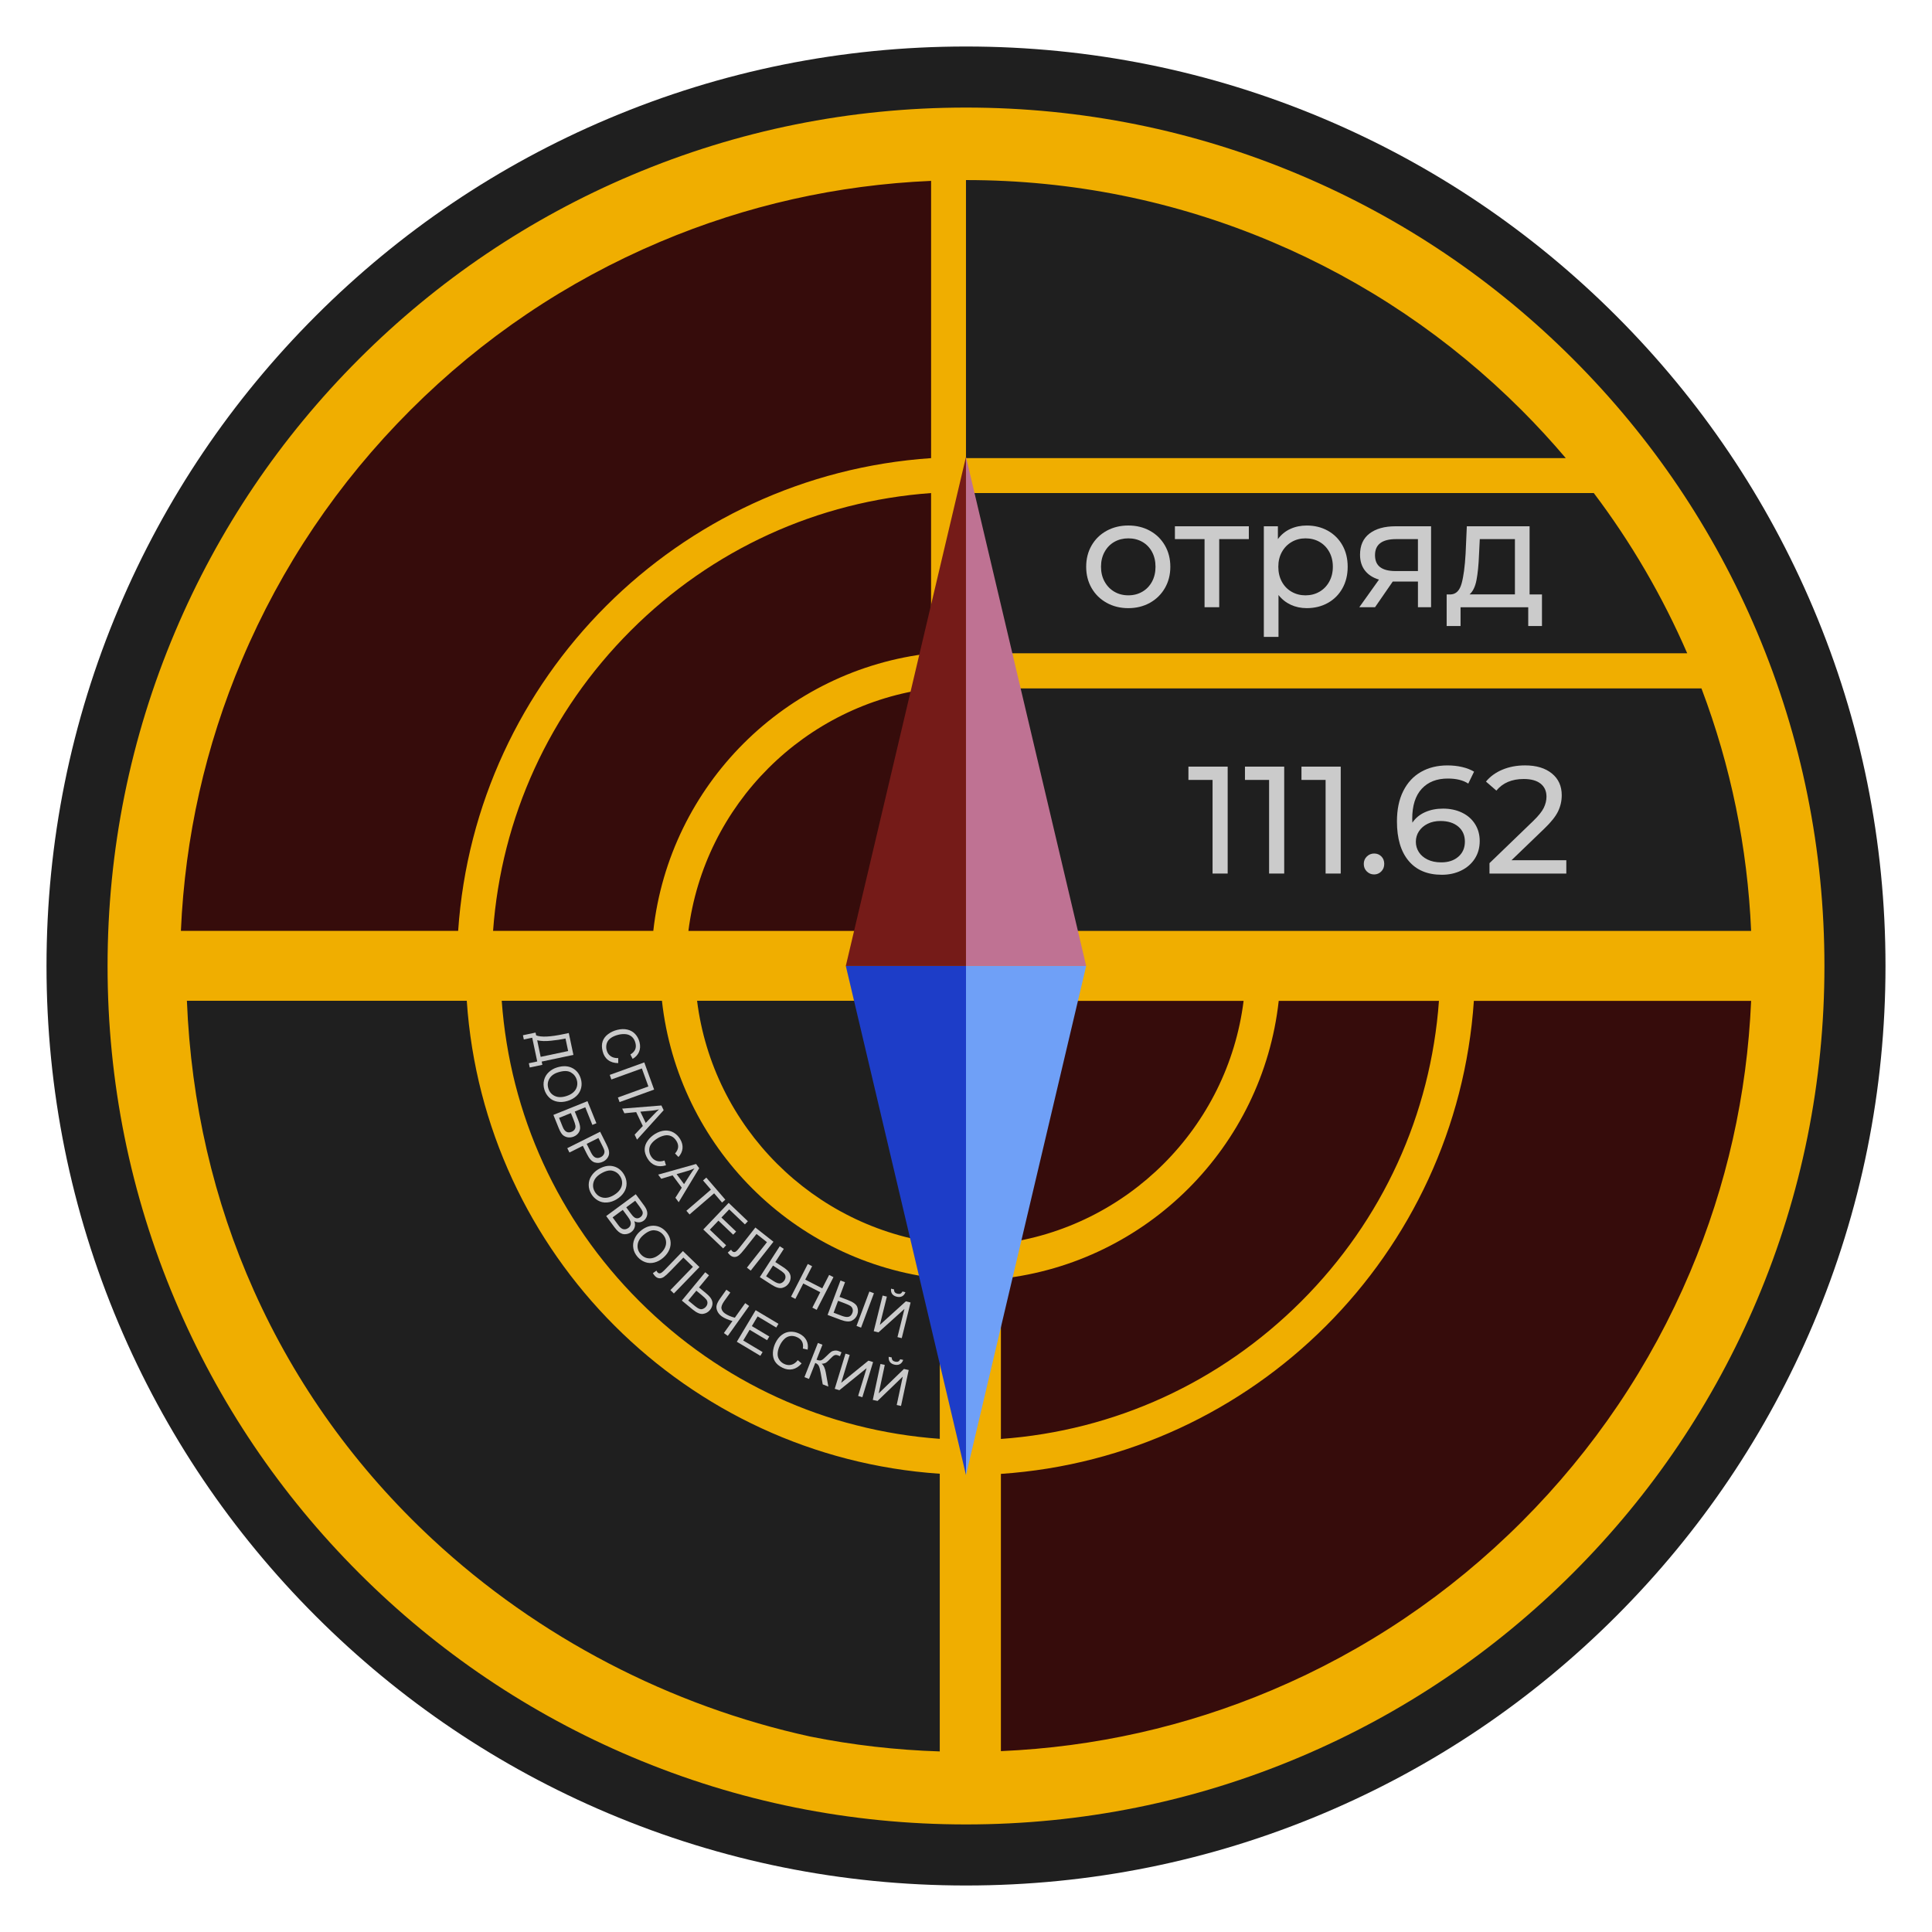
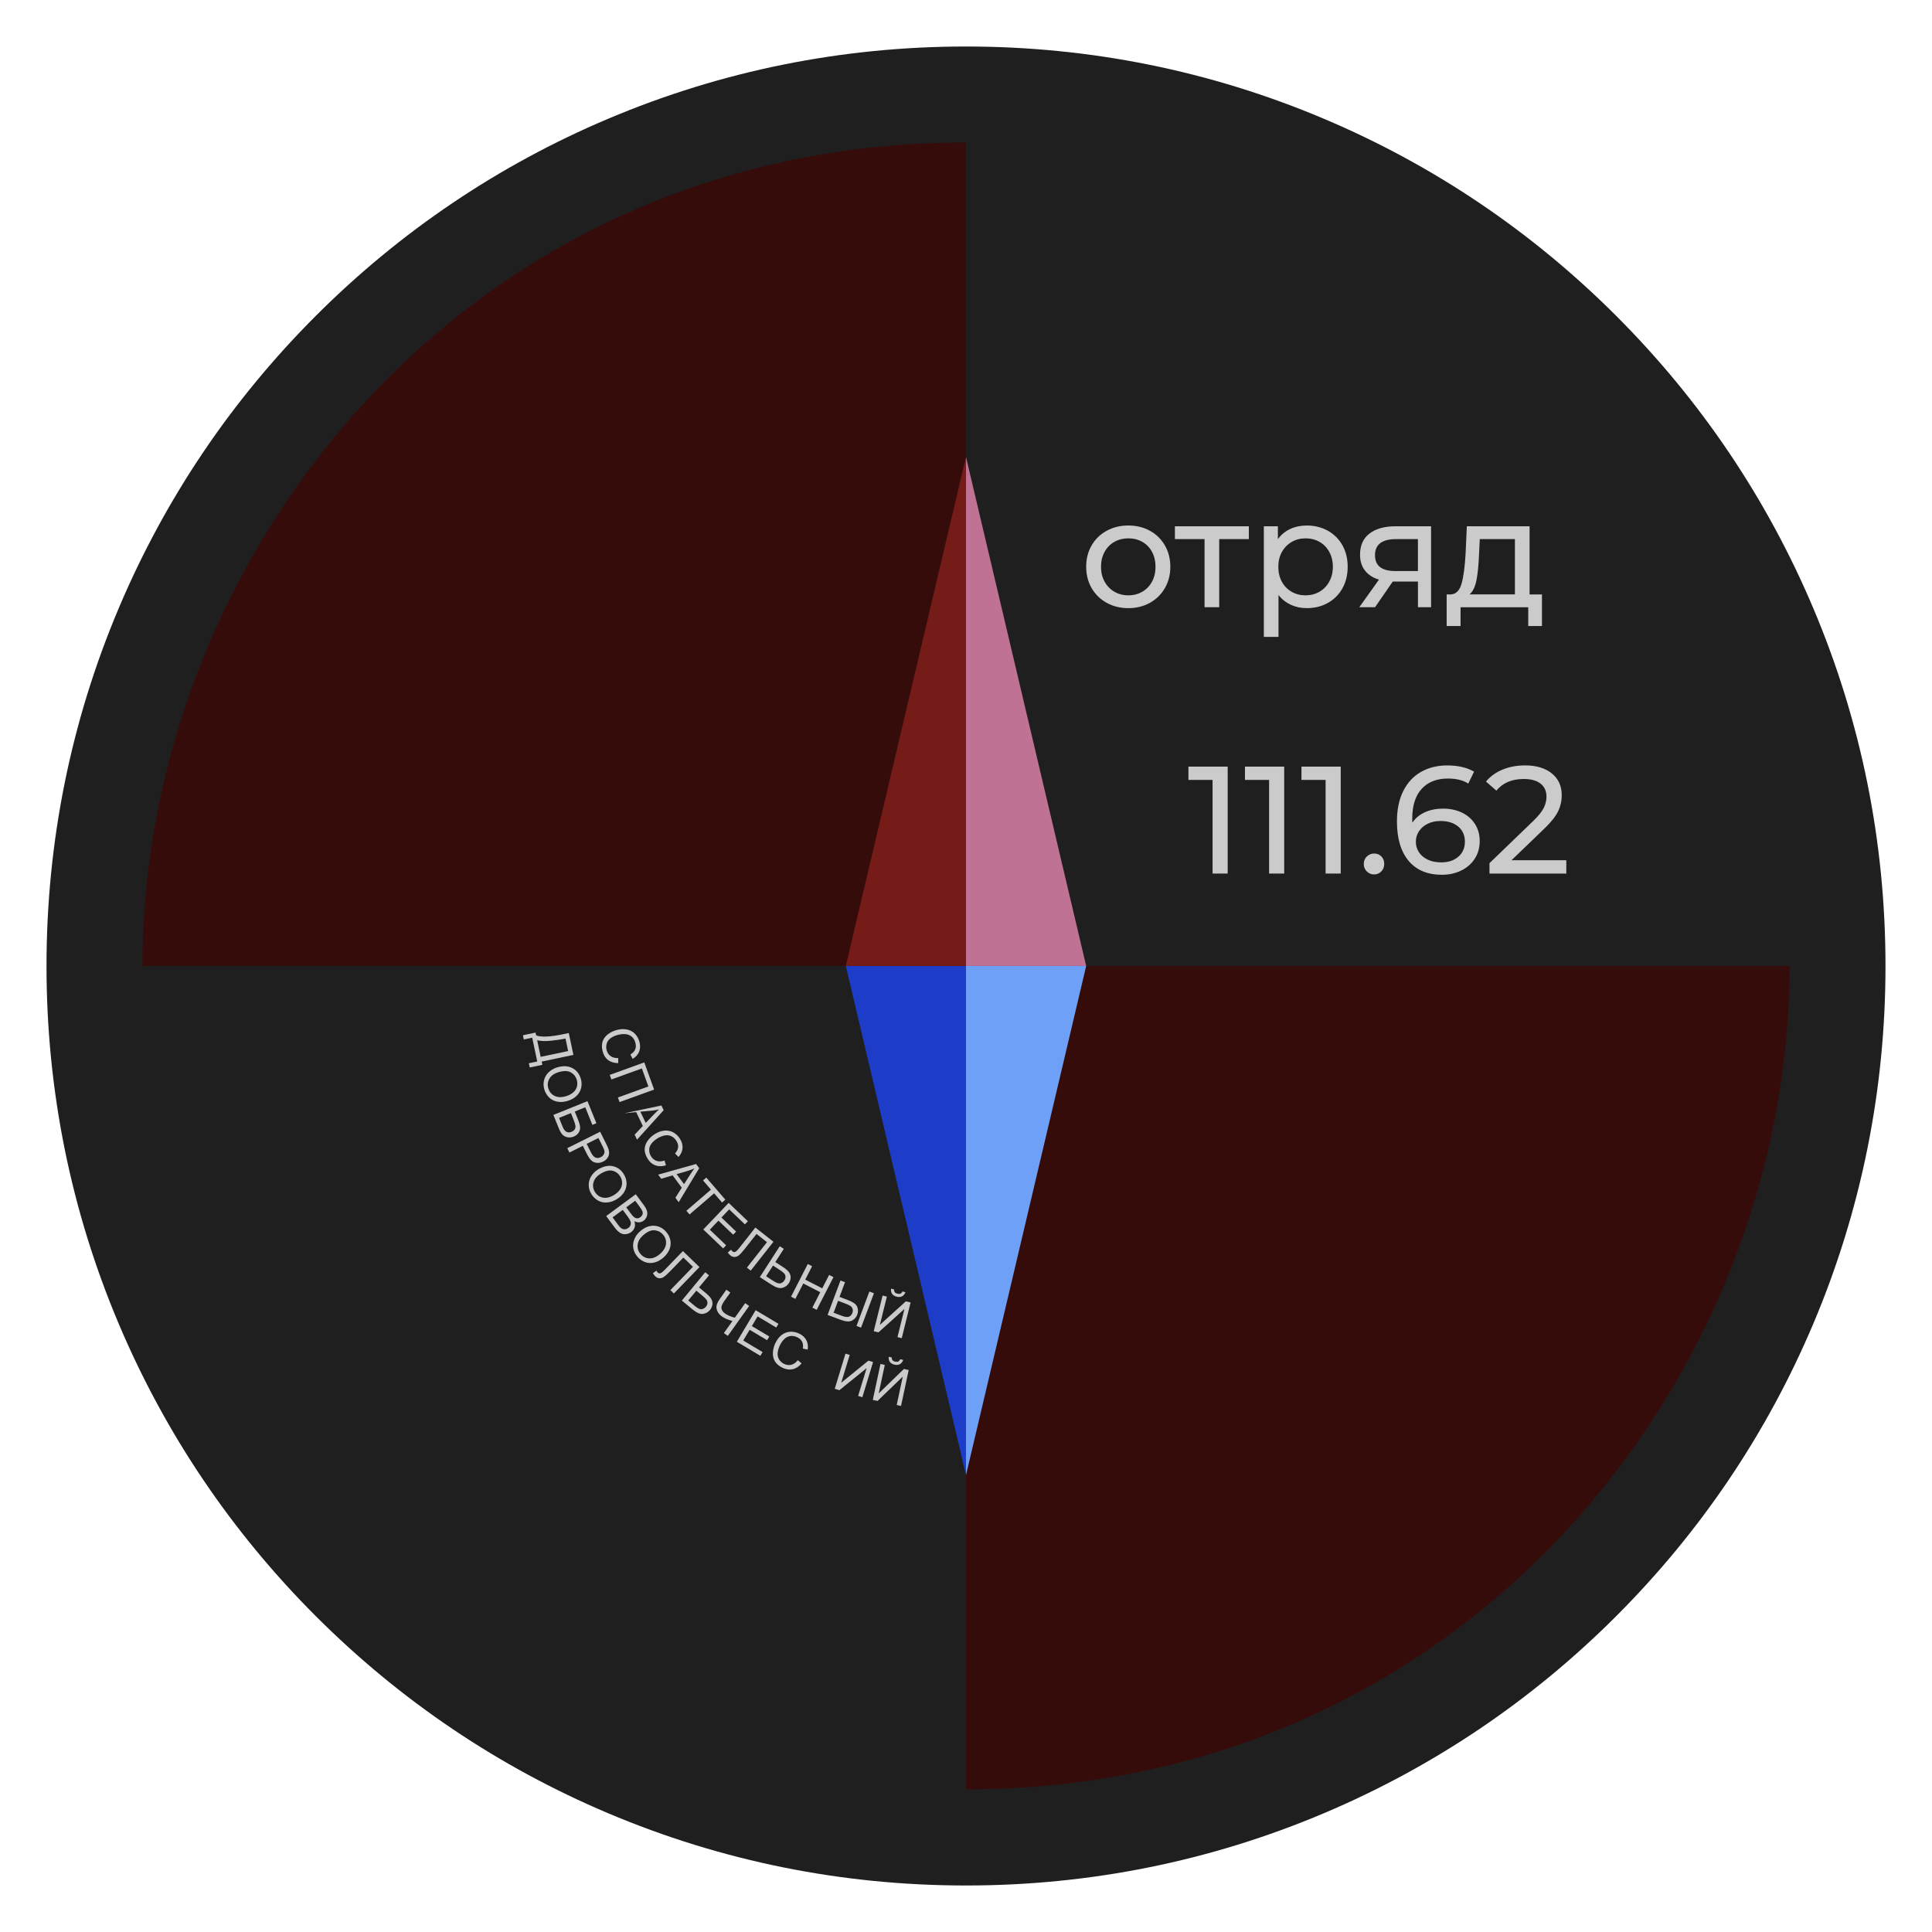
<svg xmlns="http://www.w3.org/2000/svg" version="1.1" id="Layer_1" x="0px" y="0px" viewBox="0 0 1080 1080" style="enable-background:new 0 0 1080 1080;" xml:space="preserve">
  <style type="text/css"> .st0{fill:#1F1F1F;} .st1{fill:#360C0B;} .st2{fill:#CBCBCB;} .st3{fill:#F0AE00;} .st4{fill:#6FA0F7;} .st5{fill:#1D3DC8;} .st6{fill:#751B18;} .st7{fill:#BF7293;} </style>
  <g>
    <path class="st0" d="M540,26c-69.38,0-136.7,13.59-200.08,40.4c-61.21,25.89-116.18,62.95-163.37,110.15 c-47.2,47.2-84.26,102.16-110.15,163.37C39.6,403.3,26,470.62,26,540S39.6,676.7,66.4,740.08 c25.89,61.21,62.95,116.18,110.15,163.37c47.2,47.2,102.16,84.26,163.37,110.15C403.3,1040.4,470.62,1054,540,1054 c69.38,0,136.7-13.59,200.08-40.4c61.21-25.89,116.18-62.95,163.37-110.15c47.2-47.2,84.26-102.17,110.15-163.37 C1040.4,676.7,1054,609.38,1054,540s-13.59-136.7-40.4-200.08c-25.89-61.21-62.95-116.18-110.15-163.37 c-47.2-47.2-102.16-84.26-163.37-110.15C676.7,39.6,609.38,26,540,26L540,26z" />
    <circle class="st0" cx="540" cy="540" r="460.37" />
    <path class="st1" d="M1000.37,540c0,230.13-181.55,460.25-460.36,460.25l0-460.25L1000.37,540z" />
    <path class="st1" d="M79.63,539.88c0-230.13,181.55-460.25,460.36-460.25l0,460.25L79.63,539.88z" />
    <g>
      <path class="st2" d="M410.93,699.84c-0.53,0.17-1.03,0.07-1.52-0.32c-0.25-0.2-0.49-0.51-0.73-0.93l-1.86,1.61 c0.52,0.7,1.02,1.23,1.49,1.6c0.78,0.61,1.59,0.9,2.44,0.86c0.85-0.04,1.66-0.39,2.44-1.05c0.78-0.66,1.83-1.84,3.16-3.52 l6.55-8.31l5.84,4.6l-11.21,14.23l2.13,1.68l12.71-16.14l-10.11-7.96l-8.95,11.36C412.25,698.91,411.45,699.67,410.93,699.84z" />
      <path class="st2" d="M431.29,718.15c2.48,1.6,4.5,2.19,6.06,1.77c1.56-0.42,2.77-1.29,3.63-2.63c0.53-0.82,0.85-1.73,0.97-2.74 c0.12-1.01-0.11-2.02-0.68-3.02c-0.58-1.01-1.82-2.13-3.75-3.37l-4.12-2.66l4.76-7.37l-2.28-1.47l-11.14,17.26L431.29,718.15z M435.19,709.44c1.48,0.96,2.49,1.71,3.02,2.25c0.53,0.54,0.82,1.17,0.88,1.9c0.06,0.72-0.13,1.43-0.58,2.12 c-0.55,0.85-1.27,1.4-2.17,1.67c-0.9,0.27-2.2-0.14-3.9-1.24l-4.18-2.7l3.86-5.98L435.19,709.44z" />
      <polygon class="st2" points="449.03,717.48 458.53,722.35 454.12,730.97 456.53,732.21 465.91,713.93 463.49,712.69 459.64,720.2 450.13,715.32 453.98,707.82 451.56,706.58 442.19,724.86 444.61,726.1 " />
      <polygon class="st2" points="404.24,697.87 405.91,696.12 396.79,687.41 401.61,682.35 409.84,690.19 411.5,688.45 403.28,680.61 407.62,676.05 416.4,684.43 418.07,682.68 407.33,672.42 393.15,687.29 " />
      <path class="st2" d="M469.96,737.79c2.76,1.03,4.85,1.18,6.28,0.44c1.43-0.74,2.43-1.85,2.98-3.33c0.53-1.41,0.52-2.85-0.01-4.31 c-0.53-1.47-2.31-2.76-5.32-3.89l-4.59-1.72l3.08-8.22l-2.55-0.95l-7.2,19.24L469.96,737.79z M471.91,728.45 c1.62,0.61,2.75,1.11,3.38,1.52c0.63,0.41,1.07,0.97,1.3,1.67c0.23,0.71,0.2,1.46-0.1,2.27c-0.44,1.18-1.13,1.91-2.05,2.17 c-0.92,0.27-2.19,0.1-3.79-0.5l-4.66-1.75l2.5-6.67L471.91,728.45z" />
      <rect x="474.06" y="730.84" transform="matrix(0.35 -0.936 0.936 0.35 -371.189 929.13)" class="st2" width="20.54" height="2.72" />
      <polygon class="st2" points="341.77,603.43 358.81,597.27 362.45,607.33 345.41,613.5 346.34,616.07 365.66,609.08 360.16,593.89 340.85,600.87 " />
      <path class="st2" d="M320.54,589.69l-2.59-12.23l-2.93,0.62c-7.42,1.57-12.53,1.8-15.31,0.7l-0.33-1.56l-7.06,1.49l0.5,2.37 l4.69-0.99l2.81,13.28l-4.69,0.99l0.5,2.37l7.06-1.49l-0.38-1.81L320.54,589.69z M300.29,581.52c2.1,0.49,4.66,0.58,7.69,0.25 c3.03-0.32,5.4-0.66,7.11-1.02l1.03-0.22l1.48,7.01l-15.36,3.25L300.29,581.52z" />
-       <path class="st2" d="M349.04,622.33l6.59-0.65l3.71,7.75l-4.58,4.85l1.34,2.79l14.89-16.46l-1.26-2.64l-21.94,1.76L349.04,622.33z M364.37,620.86c1.38-0.13,2.72-0.36,4.02-0.7c-0.87,0.77-1.94,1.82-3.21,3.16l-4.21,4.39l-3.01-6.28L364.37,620.86z" />
+       <path class="st2" d="M349.04,622.33l6.59-0.65l3.71,7.75l-4.58,4.85l1.34,2.79l14.89-16.46l-1.26-2.64L349.04,622.33z M364.37,620.86c1.38-0.13,2.72-0.36,4.02-0.7c-0.87,0.77-1.94,1.82-3.21,3.16l-4.21,4.39l-3.01-6.28L364.37,620.86z" />
      <path class="st2" d="M362.09,637.63c-1.09,1.5-1.66,3.08-1.72,4.74c-0.05,1.65,0.49,3.43,1.64,5.32c1.11,1.83,2.54,3.08,4.31,3.74 c1.77,0.66,3.76,0.66,5.96-0.01l-0.82-2.68c-1.67,0.57-3.16,0.64-4.45,0.19c-1.3-0.45-2.34-1.32-3.13-2.63 c-0.65-1.07-0.97-2.23-0.98-3.49c0-1.25,0.42-2.43,1.27-3.54c0.85-1.11,2.02-2.12,3.52-3.02c1.16-0.7,2.4-1.2,3.71-1.49 c1.31-0.29,2.57-0.18,3.76,0.34c1.2,0.52,2.2,1.45,3.02,2.8c0.71,1.18,1.01,2.33,0.89,3.45c-0.11,1.13-0.69,2.28-1.72,3.46 l1.92,1.96c1.34-1.45,2.09-3.05,2.26-4.79c0.17-1.74-0.28-3.49-1.34-5.25c-0.94-1.55-2.15-2.76-3.64-3.62 c-1.49-0.86-3.12-1.23-4.91-1.11c-1.79,0.12-3.6,0.74-5.43,1.85C364.56,634.86,363.17,636.12,362.09,637.63z" />
      <polygon class="st2" points="383.69,676.83 385.46,678.89 399.2,667.07 403.63,672.22 405.47,670.63 394.84,658.29 393,659.88 397.42,665.01 " />
      <path class="st2" d="M369.64,658.94l6.34-1.91l5.13,6.89l-3.56,5.64l1.85,2.48l11.46-19.01l-1.75-2.35l-21.19,5.94L369.64,658.94z M384.41,654.55c1.33-0.39,2.6-0.88,3.81-1.45c-0.7,0.92-1.55,2.16-2.55,3.71l-3.28,5.12l-4.16-5.59L384.41,654.55z" />
      <path class="st2" d="M339.89,592.54c1.49,1.15,3.39,1.74,5.7,1.75l0.01-2.81c-1.77,0.06-3.2-0.32-4.31-1.14 c-1.11-0.81-1.84-1.96-2.21-3.44c-0.3-1.21-0.27-2.42,0.1-3.62c0.37-1.2,1.12-2.2,2.26-3.01c1.14-0.81,2.56-1.42,4.26-1.84 c1.31-0.33,2.64-0.44,3.98-0.33c1.34,0.11,2.51,0.59,3.5,1.43c0.99,0.85,1.67,2.04,2.05,3.57c0.33,1.33,0.28,2.52-0.17,3.57 c-0.44,1.04-1.33,1.98-2.67,2.8l1.26,2.45c1.71-0.99,2.9-2.3,3.58-3.91c0.68-1.61,0.77-3.42,0.27-5.41 c-0.44-1.76-1.24-3.27-2.4-4.54c-1.17-1.26-2.62-2.1-4.36-2.51c-1.74-0.41-3.65-0.36-5.73,0.16c-1.9,0.47-3.6,1.27-5.08,2.38 c-1.49,1.11-2.5,2.45-3.04,4.02c-0.54,1.56-0.55,3.42-0.01,5.57C337.39,589.77,338.39,591.39,339.89,592.54z" />
      <path class="st2" d="M501.26,724.87c1.15,0.29,2.15,0.21,2.99-0.22c0.84-0.44,1.48-1.2,1.89-2.3l-1.67-0.41 c-0.28,0.6-0.65,1-1.1,1.21c-0.45,0.2-1.04,0.21-1.78,0.03c-0.63-0.16-1.1-0.44-1.4-0.83c-0.3-0.4-0.44-0.92-0.41-1.57l-1.67-0.41 c-0.15,1.18,0.05,2.15,0.59,2.93C499.25,724.05,500.1,724.58,501.26,724.87z" />
      <path class="st2" d="M394.53,722.81l-3.78-3.12l5.58-6.77l-2.1-1.73l-13.08,15.84l6.02,4.97c2.28,1.88,4.21,2.7,5.81,2.47 c1.6-0.23,2.9-0.96,3.91-2.19c0.62-0.75,1.05-1.62,1.28-2.61c0.24-0.99,0.13-2.02-0.33-3.08 C397.41,725.53,396.3,724.27,394.53,722.81z M394.64,730.43c-0.64,0.78-1.43,1.25-2.35,1.41c-0.93,0.16-2.17-0.4-3.72-1.68 l-3.84-3.17l4.53-5.49l2.81,2.32c1.36,1.12,2.27,1.99,2.74,2.59c0.46,0.6,0.68,1.26,0.66,1.99 C395.44,729.11,395.17,729.8,394.64,730.43z" />
      <path class="st2" d="M451.48,754.46c0.34-1.95,0.11-3.69-0.7-5.25c-0.8-1.56-2.12-2.78-3.97-3.69c-1.63-0.8-3.3-1.15-5.02-1.07 c-1.72,0.08-3.29,0.66-4.73,1.73c-1.43,1.07-2.62,2.57-3.56,4.49c-0.86,1.76-1.34,3.57-1.44,5.43c-0.1,1.85,0.28,3.49,1.13,4.91 c0.85,1.42,2.27,2.61,4.26,3.59c1.92,0.94,3.81,1.21,5.65,0.8c1.84-0.41,3.51-1.48,5.01-3.24l-2.14-1.81 c-1.09,1.39-2.31,2.25-3.64,2.57c-1.33,0.33-2.68,0.15-4.05-0.51c-1.13-0.55-2.03-1.35-2.71-2.4c-0.68-1.05-0.97-2.27-0.85-3.67 c0.11-1.39,0.55-2.88,1.32-4.45c0.6-1.22,1.36-2.31,2.31-3.26c0.94-0.96,2.06-1.55,3.35-1.76c1.29-0.21,2.64,0.02,4.06,0.72 c1.23,0.6,2.11,1.41,2.62,2.42c0.52,1.01,0.66,2.29,0.43,3.84L451.48,754.46z" />
      <path class="st2" d="M370.83,703.02c1.55-1.35,2.67-2.87,3.36-4.53c0.69-1.67,0.88-3.38,0.56-5.12c-0.32-1.74-1.11-3.33-2.35-4.75 c-1.91-2.18-4.19-3.32-6.85-3.43c-2.66-0.11-5.27,0.96-7.83,3.21c-1.36,1.19-2.39,2.61-3.08,4.26c-0.7,1.66-0.9,3.36-0.6,5.12 c0.3,1.76,1.09,3.37,2.36,4.83c1.18,1.34,2.59,2.32,4.24,2.92c1.65,0.6,3.37,0.68,5.16,0.23 C367.58,705.3,369.26,704.39,370.83,703.02z M363.08,703.45c-1.95-0.05-3.6-0.84-4.95-2.38c-1.32-1.51-1.89-3.24-1.69-5.18 c0.19-1.94,1.22-3.73,3.09-5.36c2.33-2.04,4.45-2.97,6.35-2.79c1.91,0.17,3.5,0.98,4.76,2.43c0.89,1.02,1.44,2.16,1.64,3.44 c0.2,1.27,0.02,2.53-0.55,3.78c-0.57,1.25-1.48,2.42-2.74,3.52C367,702.65,365.03,703.49,363.08,703.45z" />
      <path class="st2" d="M381.75,699.35l-10.06,10.39c-1.2,1.24-2.07,1.91-2.61,2.03c-0.54,0.12-1.04-0.04-1.48-0.47 c-0.23-0.22-0.44-0.56-0.63-1l-2.01,1.41c0.45,0.74,0.89,1.33,1.32,1.74c0.71,0.69,1.49,1.06,2.34,1.11 c0.85,0.05,1.69-0.22,2.53-0.79c0.84-0.58,2.01-1.64,3.5-3.18l7.36-7.6l5.34,5.17l-12.6,13.02l1.95,1.89L391,708.3L381.75,699.35z " />
      <path class="st2" d="M344.76,670.37c1.75-1.07,3.11-2.37,4.08-3.9c0.97-1.53,1.44-3.18,1.42-4.95c-0.02-1.77-0.53-3.47-1.51-5.08 c-1.51-2.47-3.57-3.98-6.17-4.54c-2.6-0.56-5.36,0.06-8.27,1.83c-1.54,0.94-2.79,2.17-3.76,3.68c-0.97,1.51-1.45,3.16-1.46,4.95 c0,1.79,0.5,3.5,1.51,5.15c0.93,1.52,2.16,2.72,3.68,3.59c1.53,0.87,3.21,1.24,5.05,1.1 C341.18,672.07,342.99,671.46,344.76,670.37z M337.05,669.48c-1.92-0.37-3.41-1.44-4.48-3.18c-1.05-1.71-1.31-3.51-0.79-5.39 c0.52-1.88,1.84-3.46,3.95-4.76c2.64-1.61,4.88-2.17,6.73-1.68c1.85,0.49,3.28,1.56,4.28,3.2c0.71,1.16,1.05,2.38,1.03,3.67 c-0.02,1.29-0.41,2.49-1.18,3.63c-0.77,1.13-1.87,2.14-3.29,3.01C341.06,669.35,338.97,669.85,337.05,669.48z" />
      <path class="st2" d="M354.59,682.66c0.95,0.49,1.88,0.7,2.79,0.62c0.91-0.08,1.71-0.38,2.42-0.9c0.76-0.56,1.33-1.31,1.7-2.26 c0.38-0.95,0.45-1.92,0.22-2.93c-0.23-1.01-0.81-2.15-1.74-3.41l-4.58-6.2l-16.53,12.2l4.65,6.3c0.78,1.05,1.52,1.87,2.24,2.46 c0.72,0.59,1.44,0.99,2.15,1.21c0.71,0.22,1.53,0.24,2.43,0.08c0.91-0.16,1.75-0.53,2.52-1.1c0.96-0.71,1.6-1.6,1.91-2.65 C355.11,685.01,355.04,683.87,354.59,682.66z M352.47,684.8c-0.22,0.65-0.64,1.21-1.26,1.66c-0.53,0.39-1.07,0.62-1.63,0.7 c-0.56,0.08-1.07,0.03-1.53-0.16c-0.46-0.18-0.92-0.49-1.38-0.93c-0.26-0.25-0.66-0.72-1.18-1.43l-3.04-4.12l5.68-4.19l2.82,3.82 c0.78,1.05,1.28,1.93,1.51,2.62C352.69,683.47,352.69,684.14,352.47,684.8z M352.72,678.47l-2.64-3.57l5-3.69l2.44,3.3 c0.88,1.19,1.42,2.08,1.63,2.68c0.2,0.6,0.2,1.19-0.03,1.76c-0.22,0.57-0.61,1.06-1.16,1.46c-0.58,0.43-1.16,0.64-1.76,0.64 c-0.59,0-1.18-0.22-1.75-0.65C354.01,680.08,353.44,679.44,352.72,678.47z" />
      <polygon class="st2" points="423.51,735.88 433.93,742.1 435.17,740.02 422.42,732.41 411.89,750.05 425.05,757.91 426.3,755.82 415.47,749.36 419.05,743.36 428.81,749.18 430.05,747.11 420.29,741.29 " />
-       <path class="st2" d="M468.54,757.69c0.06,0.02,0.23,0.09,0.5,0.21c0.25,0.11,0.42,0.18,0.5,0.21l0.86-2.19 c-0.05-0.04-0.55-0.25-1.53-0.63c-0.76-0.3-1.53-0.4-2.31-0.3c-0.77,0.1-1.43,0.34-1.98,0.73c-0.55,0.38-1.33,1.1-2.36,2.14 c-1.4,1.42-2.42,2.26-3.07,2.52c-0.64,0.26-1.55,0.17-2.7-0.29l3.3-8.37l-2.53-1l-7.53,19.11l2.53,1l3.52-8.94 c0.94,0.37,1.6,0.94,1.98,1.71c0.38,0.77,0.73,2.04,1.04,3.82l1.15,6.45l3.14,1.24l-1.43-7.91c-0.44-2.41-1.21-4.03-2.31-4.85 c0.72-0.01,1.38-0.14,1.99-0.38c0.61-0.25,1.55-1.05,2.83-2.42c1.02-1.07,1.8-1.73,2.36-1.96 C467.06,757.34,467.73,757.38,468.54,757.69z" />
      <polygon class="st2" points="485.45,760.61 470.24,772.97 474.99,757.41 472.63,756.69 466.63,776.34 469.23,777.13 484.44,764.81 479.7,780.33 482.06,781.05 488.06,761.4 " />
      <path class="st2" d="M416.58,728.46l-5.8,8.14c-2.21-0.53-4.1-1.36-5.66-2.47c-0.93-0.66-1.53-1.52-1.79-2.57 c-0.26-1.05,0.27-2.49,1.57-4.31l3.36-4.71l-2.21-1.58l-3.51,4.92c-0.96,1.35-1.6,2.56-1.89,3.61c-0.3,1.05-0.19,2.17,0.31,3.34 c0.5,1.18,1.34,2.18,2.5,3.01c1.49,1.06,3.49,1.93,6,2.61l-4.81,6.74l2.21,1.58l11.92-16.73L416.58,728.46z" />
      <polygon class="st2" points="491.21,778.9 494.6,762.99 492.19,762.47 487.9,782.56 490.56,783.13 504.65,769.54 501.27,785.41 503.68,785.93 507.97,765.84 505.29,765.27 " />
      <polygon class="st2" points="491.85,740.6 495.77,724.81 493.38,724.22 488.42,744.15 491.06,744.81 505.6,731.7 501.69,747.45 504.08,748.04 509.03,728.11 506.38,727.45 " />
      <path class="st2" d="M317.32,615.42c1.96-0.6,3.61-1.52,4.92-2.76c1.32-1.24,2.18-2.72,2.61-4.44c0.42-1.72,0.35-3.49-0.2-5.3 c-0.85-2.77-2.46-4.75-4.84-5.93c-2.38-1.19-5.2-1.28-8.46-0.28c-1.73,0.53-3.25,1.4-4.56,2.62c-1.32,1.22-2.2,2.7-2.65,4.43 c-0.45,1.73-0.39,3.52,0.18,5.37c0.52,1.71,1.41,3.17,2.67,4.4c1.26,1.23,2.8,2,4.62,2.32 C313.42,616.18,315.32,616.03,317.32,615.42z M306.53,608.43c-0.59-1.92-0.4-3.73,0.58-5.42c0.97-1.69,2.64-2.9,5.01-3.62 c2.96-0.9,5.27-0.89,6.94,0.06c1.67,0.94,2.79,2.33,3.35,4.17c0.4,1.3,0.42,2.56,0.09,3.81c-0.34,1.24-1.02,2.32-2.05,3.22 c-1.03,0.91-2.34,1.6-3.94,2.09c-2.53,0.77-4.67,0.74-6.44-0.11C308.31,611.79,307.13,610.39,306.53,608.43z" />
      <path class="st2" d="M320.69,635.37c1.18-0.48,2.09-1.19,2.74-2.15c0.65-0.96,0.93-2,0.85-3.12c-0.08-1.12-0.46-2.52-1.14-4.2 l-1.84-4.55l5.87-2.37l3.97,9.84l2.25-0.91l-4.99-12.36l-19.05,7.69l3.01,7.46c0.83,2.04,1.67,3.38,2.54,4.02 c0.87,0.63,1.81,1,2.82,1.09C318.74,635.9,319.73,635.75,320.69,635.37z M314.55,629.94l-2.03-5.04l6.62-2.67l1.36,3.37 c0.67,1.67,1.06,2.89,1.17,3.65c0.11,0.76-0.03,1.45-0.4,2.05c-0.37,0.6-0.95,1.06-1.74,1.38c-1.11,0.45-2.08,0.44-2.91-0.01 C315.79,632.2,315.1,631.3,314.55,629.94z" />
      <path class="st2" d="M500.09,762.87c1.16,0.25,2.16,0.14,2.98-0.32c0.83-0.46,1.44-1.25,1.82-2.36l-1.69-0.36 c-0.26,0.61-0.62,1.03-1.06,1.24c-0.44,0.22-1.03,0.25-1.77,0.09c-0.64-0.14-1.12-0.4-1.43-0.79c-0.31-0.39-0.47-0.9-0.46-1.55 l-1.69-0.36c-0.11,1.18,0.12,2.15,0.69,2.91C498.05,762.11,498.92,762.62,500.09,762.87z" />
      <path class="st2" d="M332.47,649.82c1.58,0.45,3.15,0.29,4.71-0.49c0.91-0.45,1.65-1.06,2.23-1.81c0.57-0.75,0.92-1.54,1.04-2.36 c0.11-0.82,0.02-1.72-0.28-2.7c-0.2-0.7-0.61-1.66-1.22-2.88l-3.47-6.93l-18.37,9.19l1.22,2.43l7.47-3.74l2.36,4.71 C329.45,647.84,330.89,649.36,332.47,649.82z M327.96,639.44l6.57-3.29l2.35,4.7c0.55,1.1,0.88,1.89,0.97,2.35 c0.14,0.72,0.04,1.41-0.32,2.08c-0.35,0.66-0.91,1.19-1.68,1.57c-1.06,0.53-2.05,0.61-2.96,0.25c-0.92-0.37-1.77-1.34-2.55-2.91 L327.96,639.44z" />
    </g>
    <g>
      <path class="st2" d="M618.62,336.97c-3.59-1.99-6.39-4.74-8.41-8.24c-2.02-3.5-3.03-7.47-3.03-11.91c0-4.44,1.01-8.41,3.03-11.91 c2.02-3.5,4.82-6.23,8.41-8.2c3.59-1.96,7.63-2.95,12.12-2.95s8.52,0.98,12.08,2.95c3.56,1.96,6.35,4.7,8.37,8.2 c2.02,3.5,3.03,7.47,3.03,11.91c0,4.44-1.01,8.41-3.03,11.91c-2.02,3.5-4.81,6.25-8.37,8.24c-3.56,1.99-7.59,2.99-12.08,2.99 S622.21,338.97,618.62,336.97z M638.56,330.78c2.31-1.34,4.11-3.22,5.42-5.64c1.31-2.42,1.96-5.19,1.96-8.33 c0-3.13-0.66-5.9-1.96-8.32c-1.31-2.42-3.12-4.28-5.42-5.59c-2.3-1.31-4.91-1.96-7.81-1.96c-2.9,0-5.51,0.66-7.81,1.96 c-2.31,1.31-4.13,3.17-5.46,5.59c-1.34,2.42-2.01,5.2-2.01,8.32c0,3.13,0.67,5.91,2.01,8.33c1.34,2.42,3.16,4.3,5.46,5.64 c2.3,1.34,4.91,2.01,7.81,2.01C633.65,332.79,636.25,332.12,638.56,330.78z" />
      <path class="st2" d="M698.11,301.37h-16.56v38.08h-8.2v-38.08h-16.57v-7.17h41.33V301.37z" />
      <path class="st2" d="M742.26,296.67c3.47,1.94,6.19,4.64,8.15,8.11c1.96,3.47,2.95,7.49,2.95,12.04c0,4.55-0.98,8.58-2.95,12.08 c-1.96,3.5-4.68,6.22-8.15,8.15c-3.47,1.94-7.4,2.9-11.78,2.9c-3.24,0-6.22-0.63-8.92-1.88c-2.7-1.25-4.99-3.07-6.87-5.46v23.4 h-8.2V294.2h7.86v7.17c1.82-2.5,4.13-4.4,6.92-5.68c2.79-1.28,5.86-1.92,9.22-1.92C734.86,293.77,738.78,294.74,742.26,296.67z M737.6,330.78c2.31-1.34,4.13-3.22,5.46-5.64c1.34-2.42,2.01-5.19,2.01-8.33c0-3.13-0.67-5.9-2.01-8.32 c-1.34-2.42-3.16-4.28-5.46-5.59c-2.3-1.31-4.91-1.96-7.81-1.96c-2.85,0-5.42,0.67-7.73,2.01c-2.31,1.34-4.13,3.2-5.46,5.59 c-1.34,2.39-2.01,5.15-2.01,8.28c0,3.13,0.65,5.91,1.96,8.33c1.31,2.42,3.13,4.3,5.46,5.64c2.33,1.34,4.92,2.01,7.77,2.01 C732.7,332.79,735.3,332.12,737.6,330.78z" />
      <path class="st2" d="M799.98,294.2v45.25h-7.34v-14.35h-13.15h-0.94l-9.9,14.35h-8.8L770.86,324c-3.41-1.02-6.03-2.72-7.86-5.08 c-1.82-2.36-2.73-5.31-2.73-8.84c0-5.18,1.76-9.12,5.29-11.83c3.53-2.7,8.4-4.06,14.6-4.06H799.98z M771.5,317.04 c1.91,1.45,4.77,2.18,8.58,2.18h12.55v-17.85h-12.21c-7.85,0-11.78,2.99-11.78,8.97C768.64,313.35,769.59,315.59,771.5,317.04z" />
      <path class="st2" d="M861.97,332.28v17.68h-7.68v-10.5h-37.83v10.5h-7.77v-17.68h2.39c2.9-0.17,4.9-2.22,5.98-6.15 c1.08-3.93,1.82-9.48,2.22-16.65l0.68-15.28h35.09v38.08H861.97z M825.38,324.21c-0.71,3.73-2.01,6.42-3.89,8.07h25.36v-30.91 h-19.64l-0.43,8.71C826.56,315.77,826.09,320.48,825.38,324.21z" />
    </g>
    <g>
      <path class="st2" d="M686.28,428.55v59.77h-8.45v-52.34h-13.49v-7.43H686.28z" />
      <path class="st2" d="M717.88,428.55v59.77h-8.45v-52.34h-13.49v-7.43H717.88z" />
      <path class="st2" d="M749.47,428.55v59.77h-8.45v-52.34h-13.49v-7.43H749.47z" />
      <path class="st2" d="M764.07,487.16c-1.14-1.11-1.71-2.52-1.71-4.23c0-1.65,0.57-3.03,1.71-4.14c1.14-1.11,2.5-1.67,4.1-1.67 c1.59,0,2.93,0.54,4.01,1.62c1.08,1.08,1.62,2.48,1.62,4.18c0,1.71-0.56,3.12-1.67,4.23c-1.11,1.11-2.43,1.67-3.97,1.67 C766.57,488.83,765.21,488.27,764.07,487.16z" />
      <path class="st2" d="M817.22,454.25c3.1,1.48,5.54,3.6,7.3,6.36c1.76,2.76,2.65,5.93,2.65,9.52c0,3.76-0.93,7.06-2.77,9.9 c-1.85,2.85-4.38,5.05-7.6,6.62c-3.22,1.57-6.82,2.35-10.8,2.35c-8.03,0-14.22-2.59-18.57-7.77c-4.35-5.18-6.53-12.52-6.53-22.03 c0-6.66,1.18-12.34,3.54-17.03c2.36-4.7,5.66-8.25,9.9-10.67c4.24-2.42,9.18-3.63,14.81-3.63c2.9,0,5.64,0.3,8.2,0.9 s4.78,1.47,6.66,2.6l-3.24,6.66c-2.85-1.88-6.66-2.82-11.44-2.82c-6.2,0-11.07,1.92-14.6,5.76s-5.29,9.44-5.29,16.78 c0,0.91,0.03,1.62,0.09,2.13c1.71-2.56,4.06-4.51,7.04-5.85c2.99-1.34,6.36-2.01,10.12-2.01 C810.6,452.03,814.12,452.77,817.22,454.25z M815.21,478.92c2.45-2.11,3.67-4.92,3.67-8.45c0-3.53-1.24-6.33-3.71-8.41 c-2.48-2.08-5.79-3.12-9.95-3.12c-2.68,0-5.05,0.51-7.13,1.54c-2.08,1.02-3.7,2.42-4.87,4.18c-1.17,1.76-1.75,3.73-1.75,5.89 c0,2.11,0.55,4.03,1.66,5.76c1.11,1.74,2.73,3.13,4.87,4.18c2.14,1.05,4.68,1.58,7.64,1.58 C809.58,482.08,812.77,481.03,815.21,478.92z" />
      <path class="st2" d="M875.58,480.89v7.43h-42.95v-5.81l24.34-23.48c2.96-2.85,4.95-5.31,5.98-7.39c1.02-2.08,1.54-4.17,1.54-6.28 c0-3.13-1.1-5.56-3.29-7.3c-2.19-1.74-5.34-2.6-9.44-2.6c-6.6,0-11.7,2.16-15.28,6.49l-5.81-5.04c2.33-2.85,5.39-5.07,9.18-6.66 c3.78-1.59,8.01-2.39,12.68-2.39c6.26,0,11.24,1.49,14.94,4.48c3.7,2.99,5.55,7.04,5.55,12.17c0,3.19-0.68,6.21-2.05,9.05 c-1.37,2.85-3.96,6.09-7.77,9.73l-18.27,17.59H875.58z" />
    </g>
-     <path class="st3" d="M982.15,353.21c-24.17-57.14-58.77-108.46-102.83-152.53c-44.06-44.06-95.38-78.66-152.53-102.83 C667.62,72.82,604.77,60.13,540,60.13S412.38,72.82,353.21,97.85c-57.14,24.17-108.46,58.77-152.53,102.83 c-44.06,44.06-78.66,95.38-102.83,152.53C72.82,412.38,60.13,475.23,60.13,540s12.69,127.62,37.72,186.79 c24.17,57.14,58.77,108.46,102.83,152.53c44.06,44.06,95.38,78.66,152.53,102.83c59.17,25.03,122.02,37.72,186.79,37.72 s127.62-12.69,186.79-37.72c57.14-24.17,108.46-58.77,152.53-102.83c44.06-44.06,78.66-95.38,102.83-152.53 c25.03-59.17,37.72-122.02,37.72-186.79S1007.18,412.38,982.15,353.21z M452.88,970.73c-77.96-17.05-151.89-55.21-211.18-110.34 c-42.73-39.73-76.29-86.45-99.76-138.87c-22.57-50.41-35.14-104.85-37.46-162.08h156.45c9.59,141.62,122.78,254.8,264.41,264.39 v155.23C500.83,978.28,476.63,975.51,452.88,970.73z M365.2,520.37h-89.57c4.61-63.43,31.53-122.43,76.95-167.84 c45.43-45.42,104.46-72.32,167.9-76.91v89.57C438.97,374.2,374.24,438.88,365.2,520.37z M520.48,384.83v135.55H384.83 C393.71,449.79,449.87,393.67,520.48,384.83z M370.03,559.45c9,81.55,73.76,146.3,155.32,155.3v89.57 c-63.47-4.58-122.5-31.49-167.94-76.94c-45.44-45.44-72.35-104.47-76.94-167.93H370.03z M389.67,559.45h135.68v135.67 C454.68,686.28,398.5,630.11,389.67,559.45z M229.34,229.34c40.35-40.36,87.34-72.04,139.66-94.16 c48.19-20.38,99.06-31.8,151.49-34.07V256.1c-141.6,9.6-254.75,122.71-264.38,264.27h-80.76h-74.23 c2.28-52.38,13.7-103.22,34.07-151.38C157.3,316.68,188.99,269.7,229.34,229.34z M714.81,559.5h89.57 c-4.58,63.47-31.49,122.5-76.94,167.94c-45.44,45.44-104.47,72.35-167.93,76.94v-89.56C641.07,705.81,705.81,641.05,714.81,559.5z M559.51,695.18V559.5h135.67C686.35,630.17,630.18,686.35,559.51,695.18z M823.9,559.5h154.99 c-2.27,52.43-13.69,103.31-34.07,151.51c-22.13,52.31-53.81,99.3-94.16,139.66C810.3,891.01,763.32,922.7,711,944.82 c-48.19,20.38-99.07,31.8-151.49,34.07V823.91C701.13,814.32,814.32,701.13,823.9,559.5z M539.99,520.37V384.83h411.14 c16.42,43.42,25.73,88.86,27.76,135.55H539.99z M943.16,365.19H539.99v-1.09v-88.48h350.95 C911.81,303.26,929.28,333.21,943.16,365.19z M539.99,256.1v-0.68V100.66c0,0,0.01,0,0.01,0c59.32,0,116.85,11.61,171,34.52 c52.31,22.13,99.3,53.81,139.66,94.16c8.62,8.62,16.81,17.55,24.63,26.76H539.99z" />
    <g>
      <polygon class="st4" points="607.18,539.97 540,824.59 540,539.97 " />
      <polygon class="st5" points="540,539.97 540,824.59 472.82,539.97 " />
      <polygon class="st6" points="539.99,255.41 539.99,539.97 472.81,539.97 " />
      <polygon class="st7" points="607.18,539.97 540,539.97 539.99,255.41 " />
    </g>
  </g>
</svg>